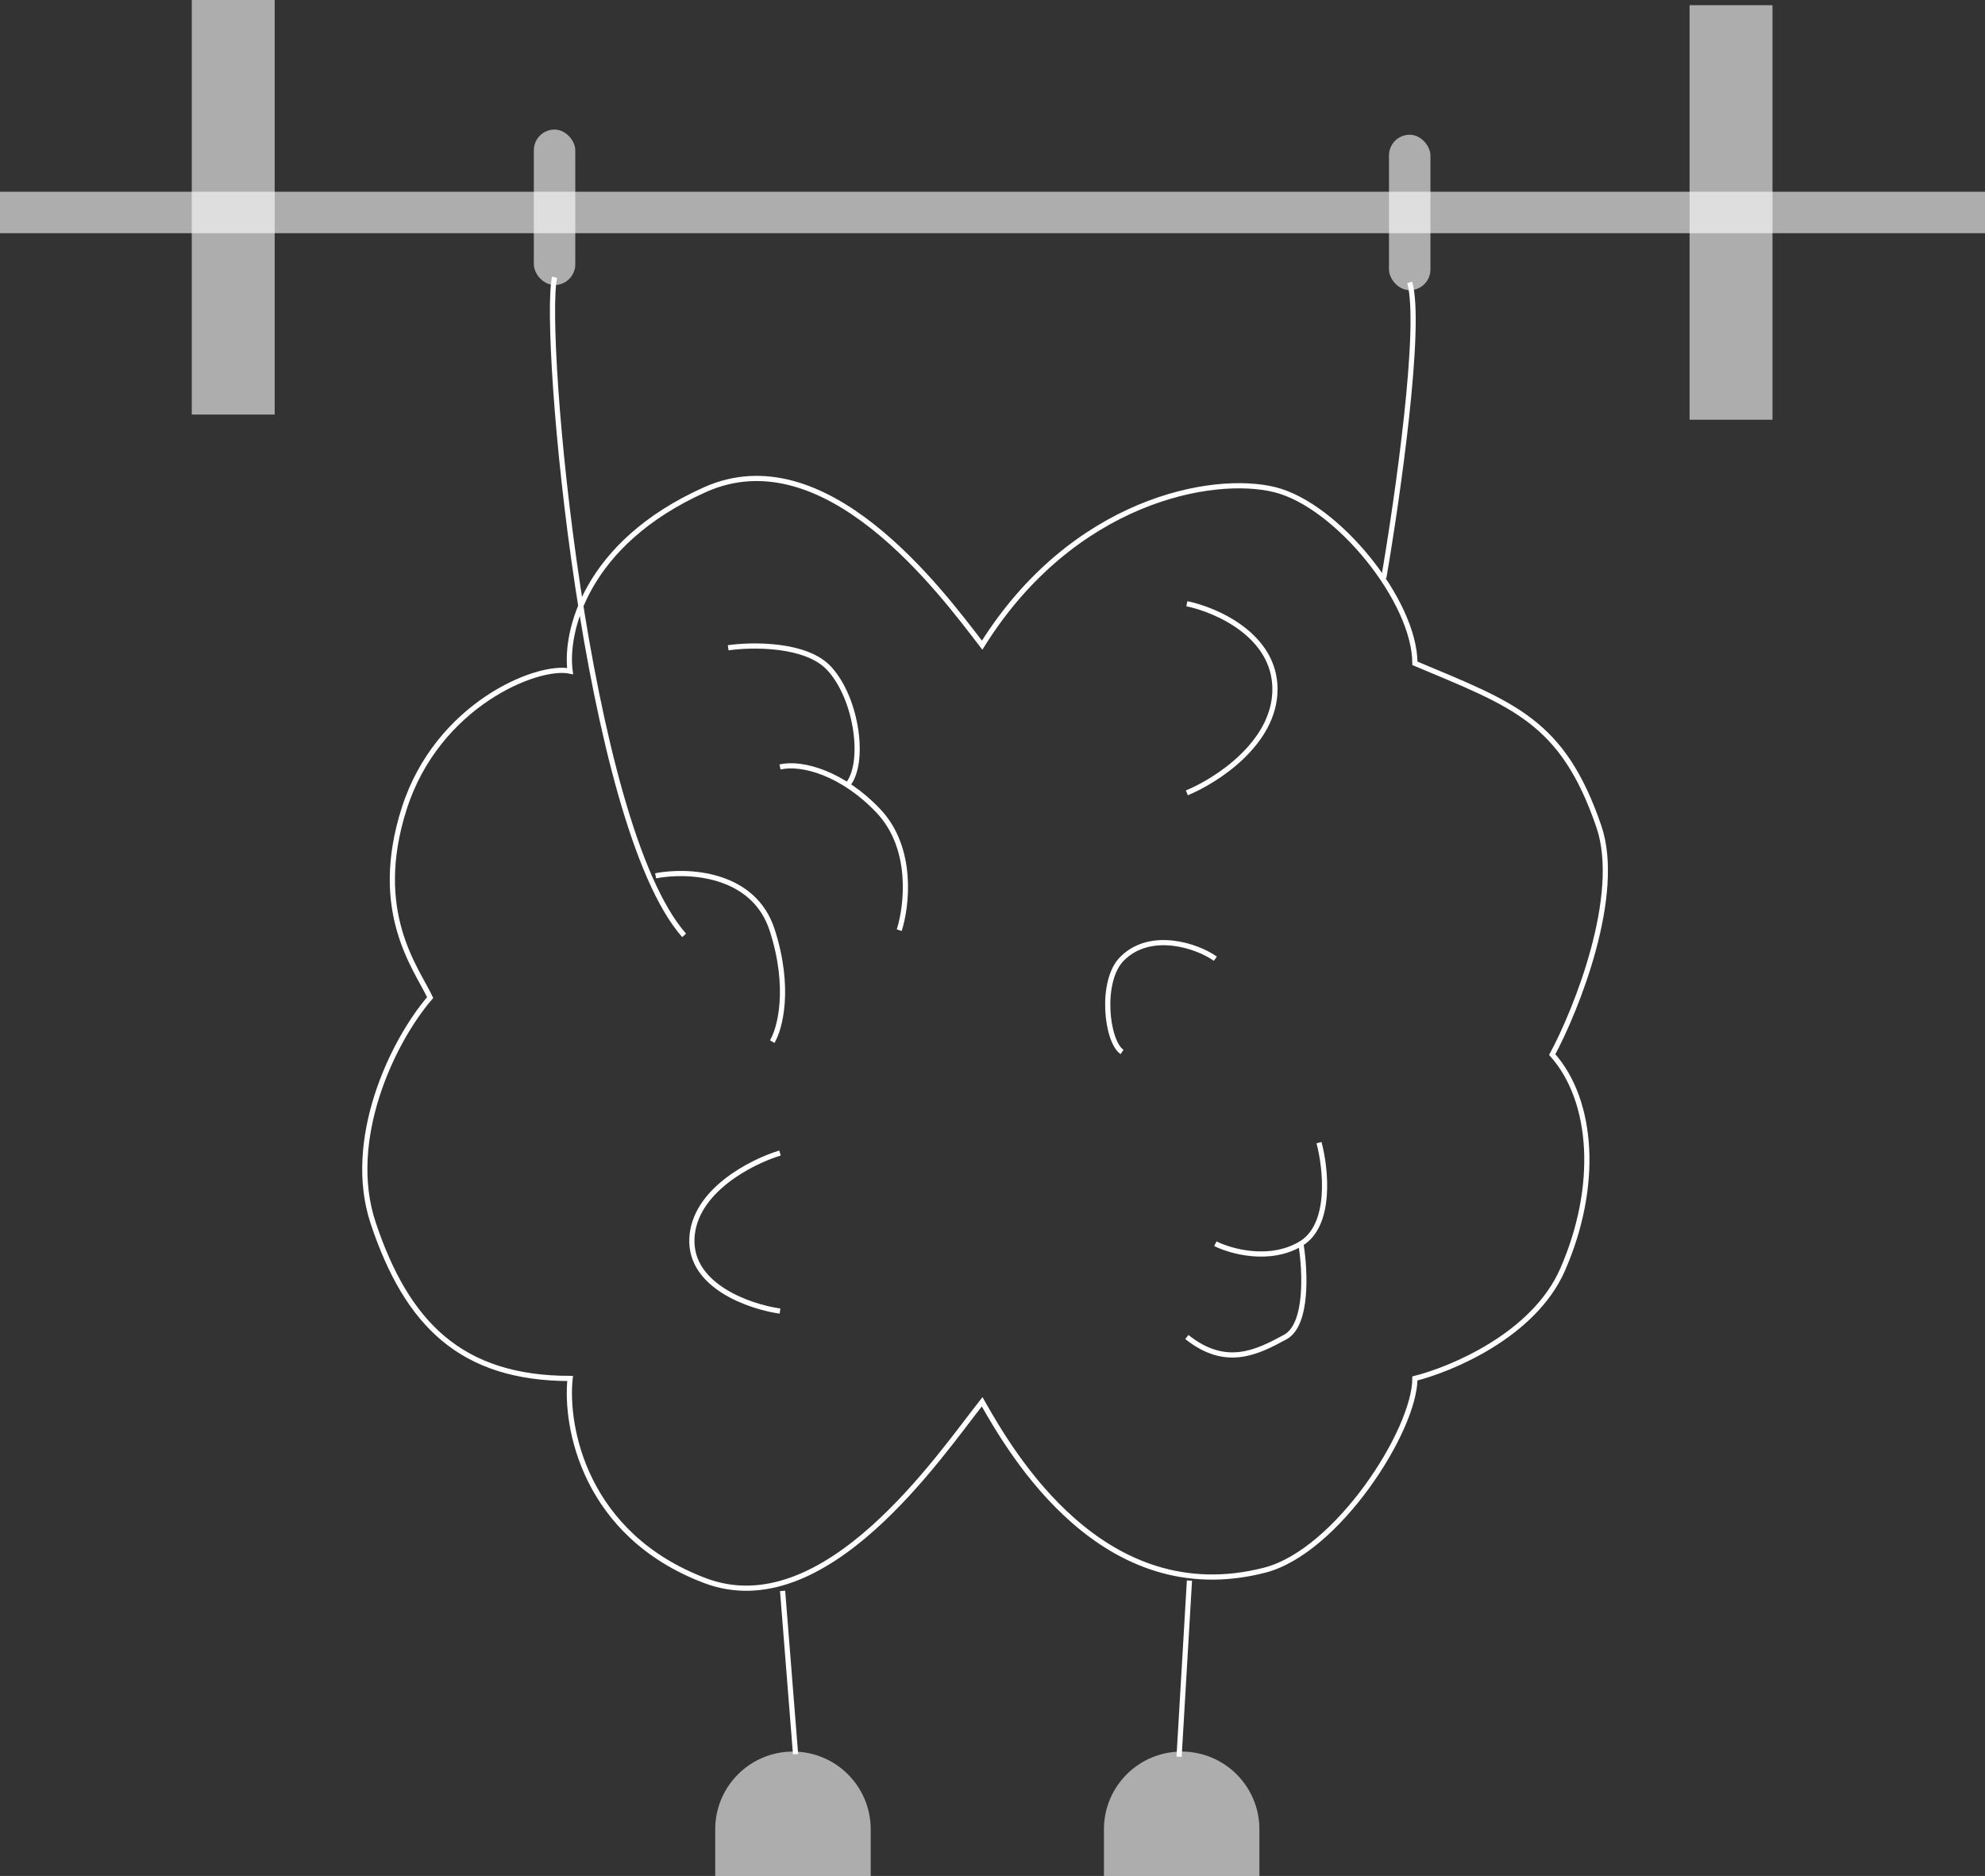
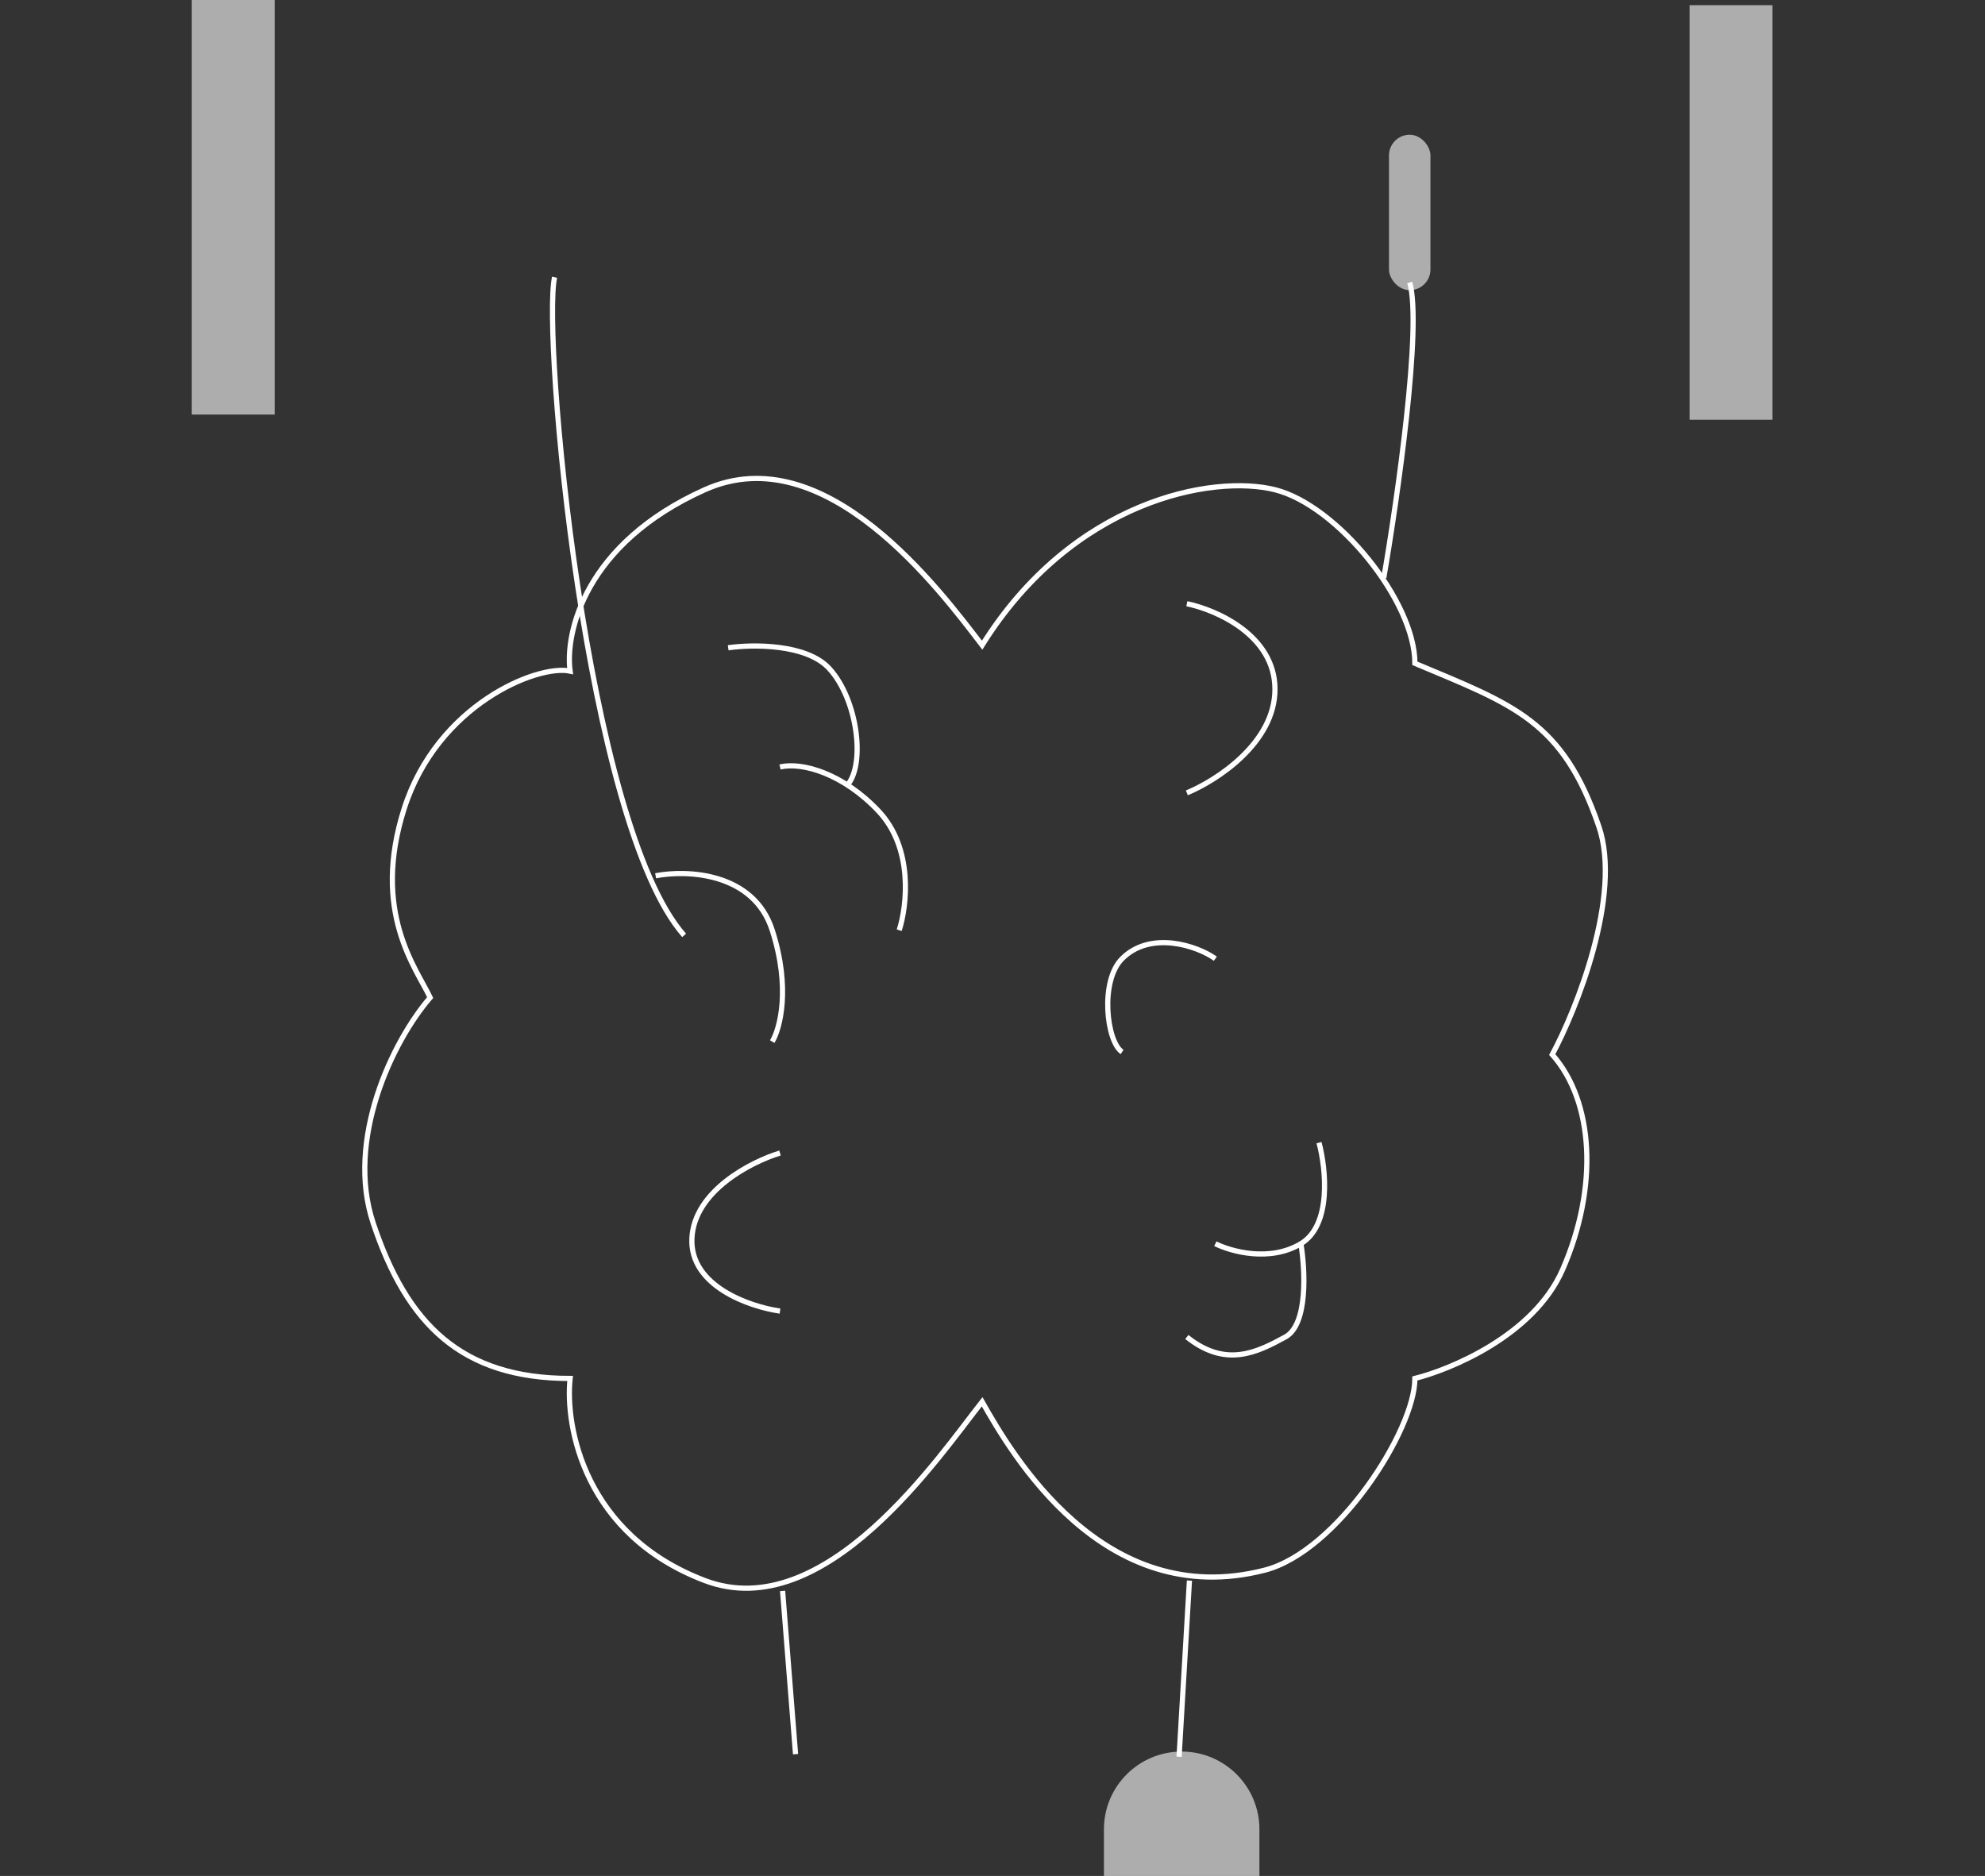
<svg xmlns="http://www.w3.org/2000/svg" width="383" height="362" viewBox="0 0 383 362" fill="none">
  <rect x="0" y="0" width="383" height="362" fill="#333333" stroke="none" />
  <path d="M126.5 169C132.5 167.834 145.4 168.3 149 179.5C152.6 190.7 150.5 198.5 149 201M140.5 125C145.167 124.334 155.6 124.2 160 129C165.5 135 167 147.5 163.5 151.5M150.5 148C154.833 147 162.7 149.3 169.5 156.5C176.3 163.7 175 174.834 173.5 179.5M229 116.5C234.667 117.667 246 122.6 246 133C246 143.4 234.667 150.667 229 153M254.5 220.5C255.833 225.5 257 236.4 251 240M251 240C245 243.6 237.5 241.5 234.5 240M251 240C251.833 245 252.4 255.6 248 258C242.5 261 236.5 264 229 258M150.5 222.5C145 224.167 133.9 229.8 133.5 239C133.1 248.2 144.667 252.167 150.5 253M234.5 185C231 182.5 222 179.5 216.5 185C212.183 189.318 213.5 201 216.5 203M189.5 124.5C181.333 113.834 159.2 84.1 136 94.5C112.8 104.9 109 122.167 110 129.5C103.666 128.167 84.4 136 78 156C71.6 176 80.333 186.833 82.999 192.5C75.666 201 66.663 219.99 72 236C78.5 255.5 89 266 110 266C109 275.333 112.8 296.2 136 305C159.2 313.8 181.333 280.834 189.5 270.5C195.166 280.5 212.8 311 244 303C258 299.41 273 276 273 266C279.667 264.333 295.9 257.8 301.5 245C308.5 229 307.5 212.5 299.5 203.5C304.167 194.834 313.014 172.722 308.5 159.5C301.5 139 292 136 273 128C273 116 258 97.5 246 94.5C234 91.5 207 96.5 189.5 124.5Z" stroke="white" />
-   <rect opacity="0.6" y="37" width="383" height="8" fill="white" />
-   <rect opacity="0.6" x="103" y="25" width="8" height="30" rx="4" fill="white" />
  <rect opacity="0.6" x="37" width="16" height="80" fill="white" />
  <rect opacity="0.6" x="326" y="1" width="16" height="80" fill="white" />
  <rect opacity="0.6" x="268" y="26" width="8" height="30" rx="4" fill="white" />
  <path d="M132.002 180.5C113.002 159 104.602 64.7 107.002 53.5" stroke="white" />
  <path d="M267 111.5C269.667 96 274.4 62.9 272 54.5" stroke="white" />
-   <path opacity="0.6" d="M138 353C138 344.716 144.716 338 153 338C161.284 338 168 344.716 168 353V362H138V353Z" fill="white" />
  <path opacity="0.6" d="M213 353C213 344.716 219.716 338 228 338C236.284 338 243 344.716 243 353V362H213V353Z" fill="white" />
  <path d="M151 307L153.5 338.5" stroke="white" />
  <path d="M229.5 305L227.5 339" stroke="white" />
</svg>